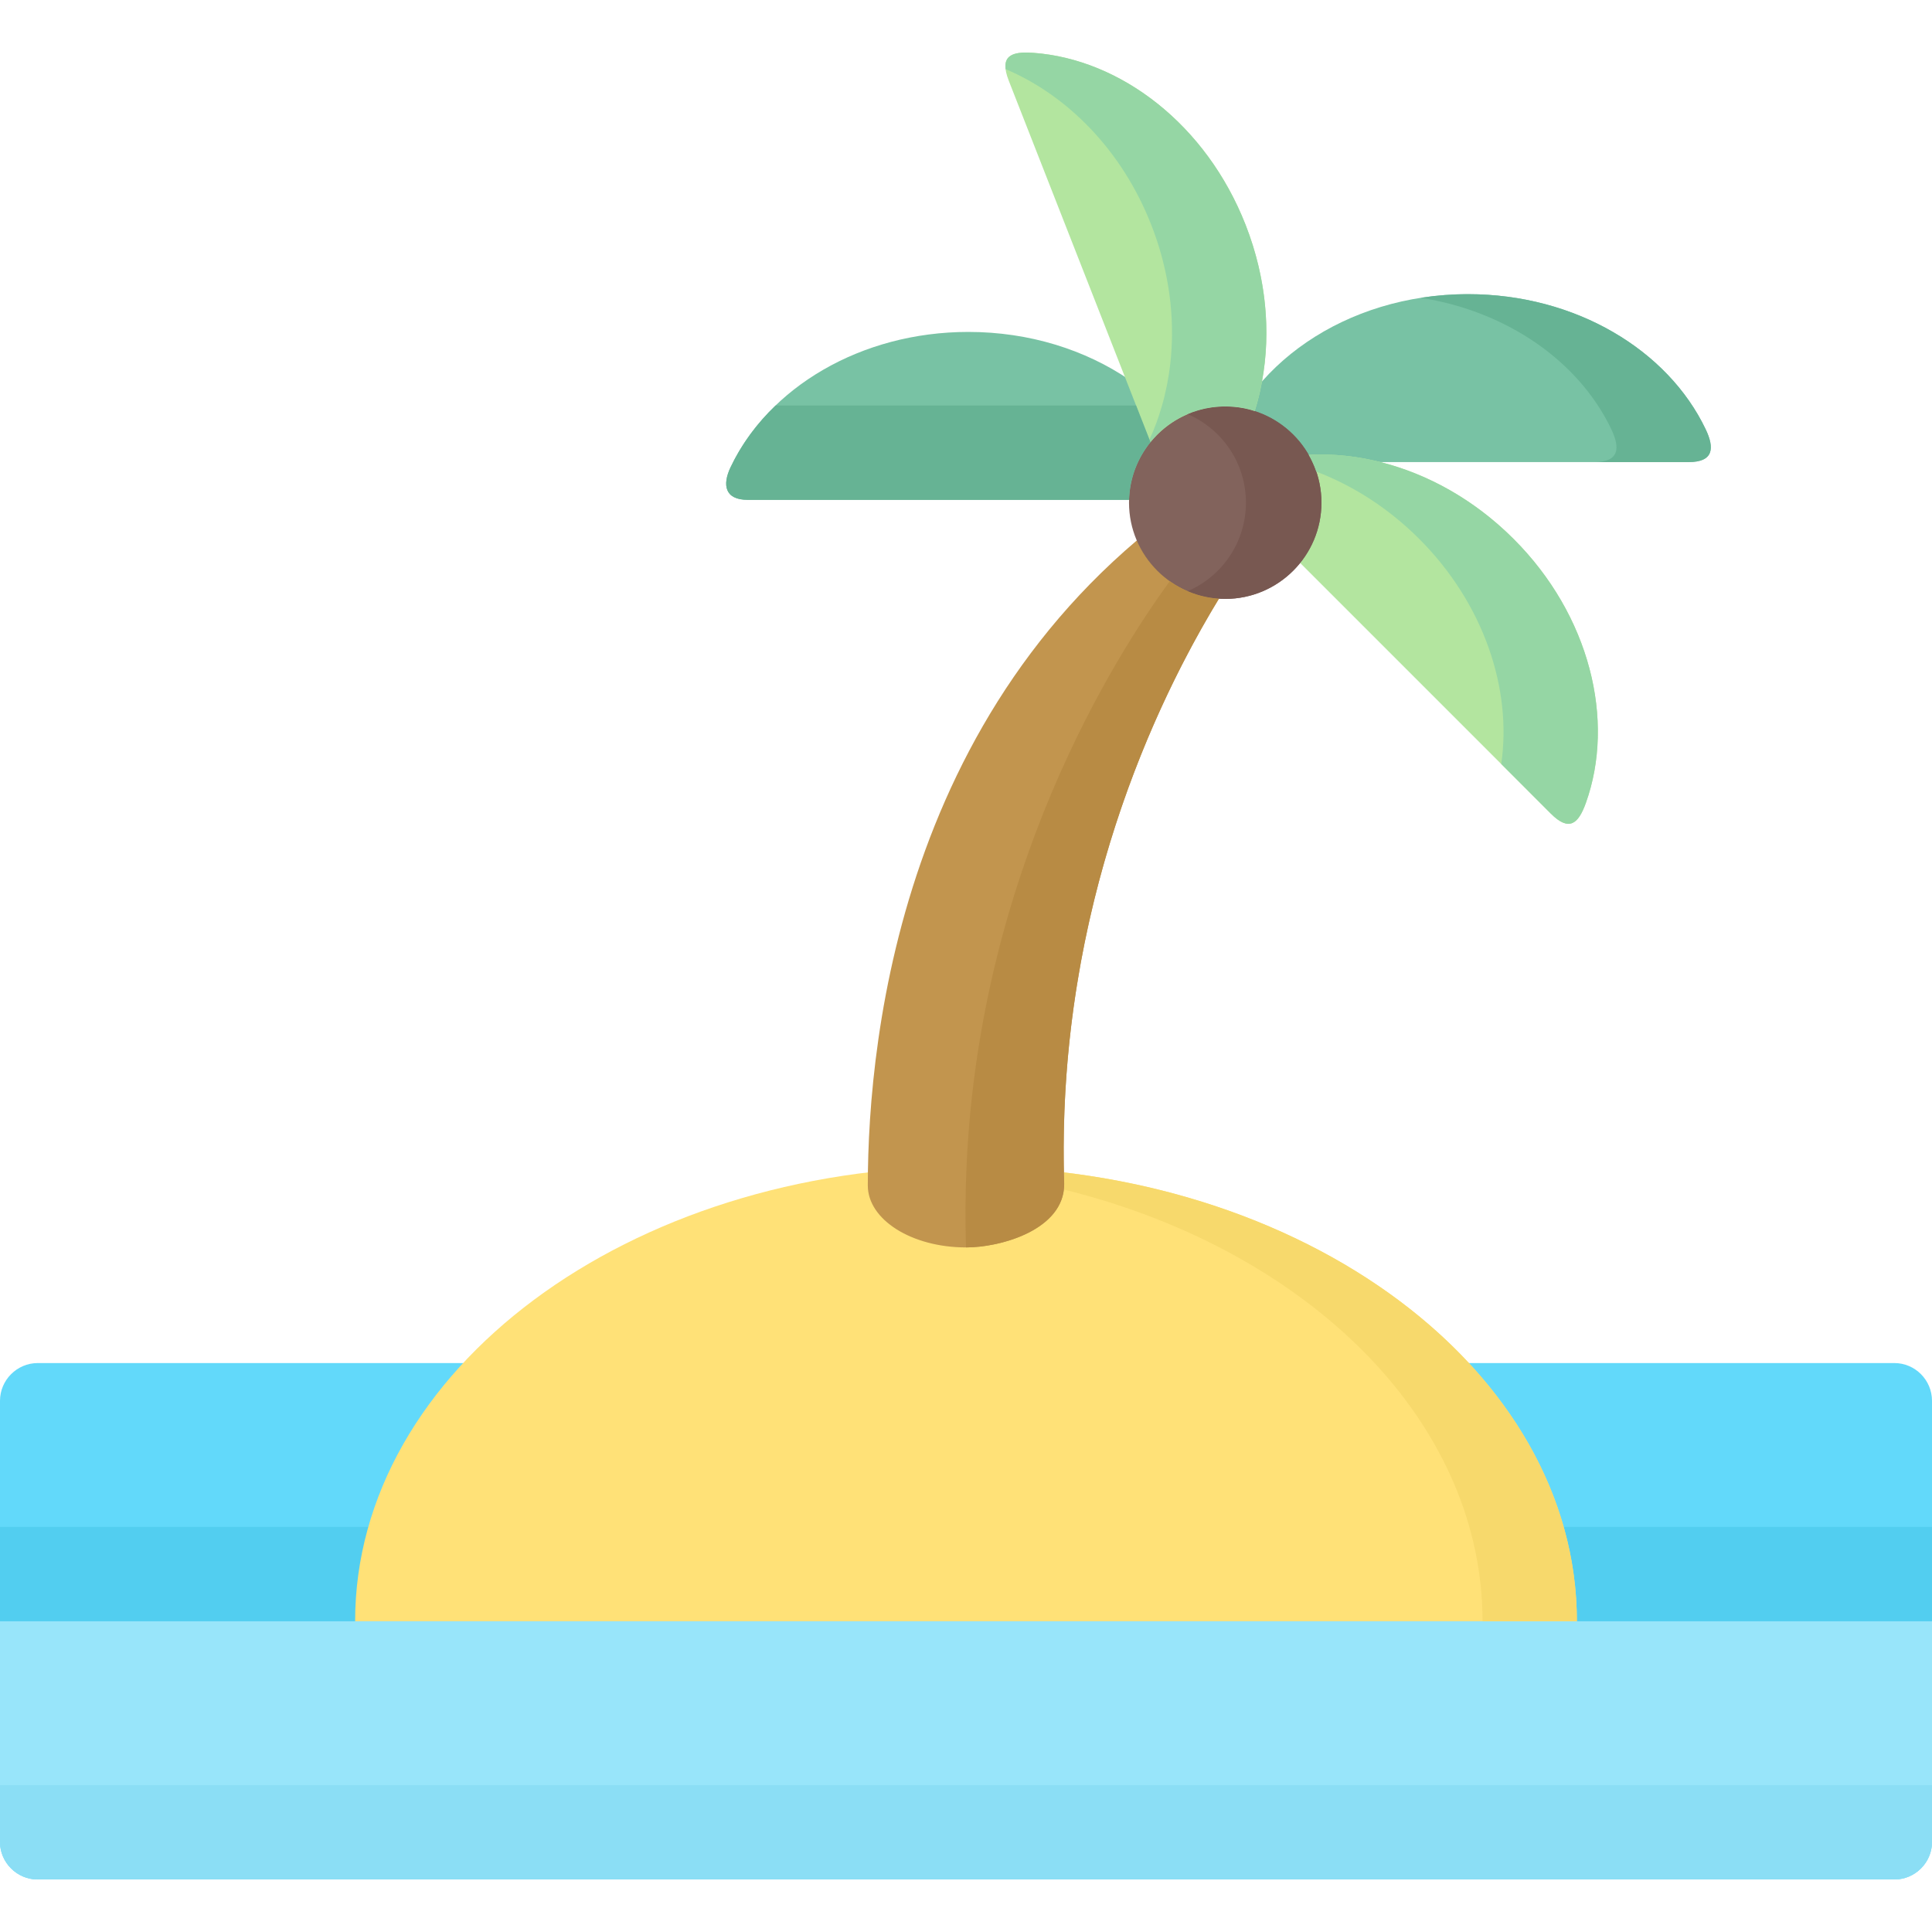
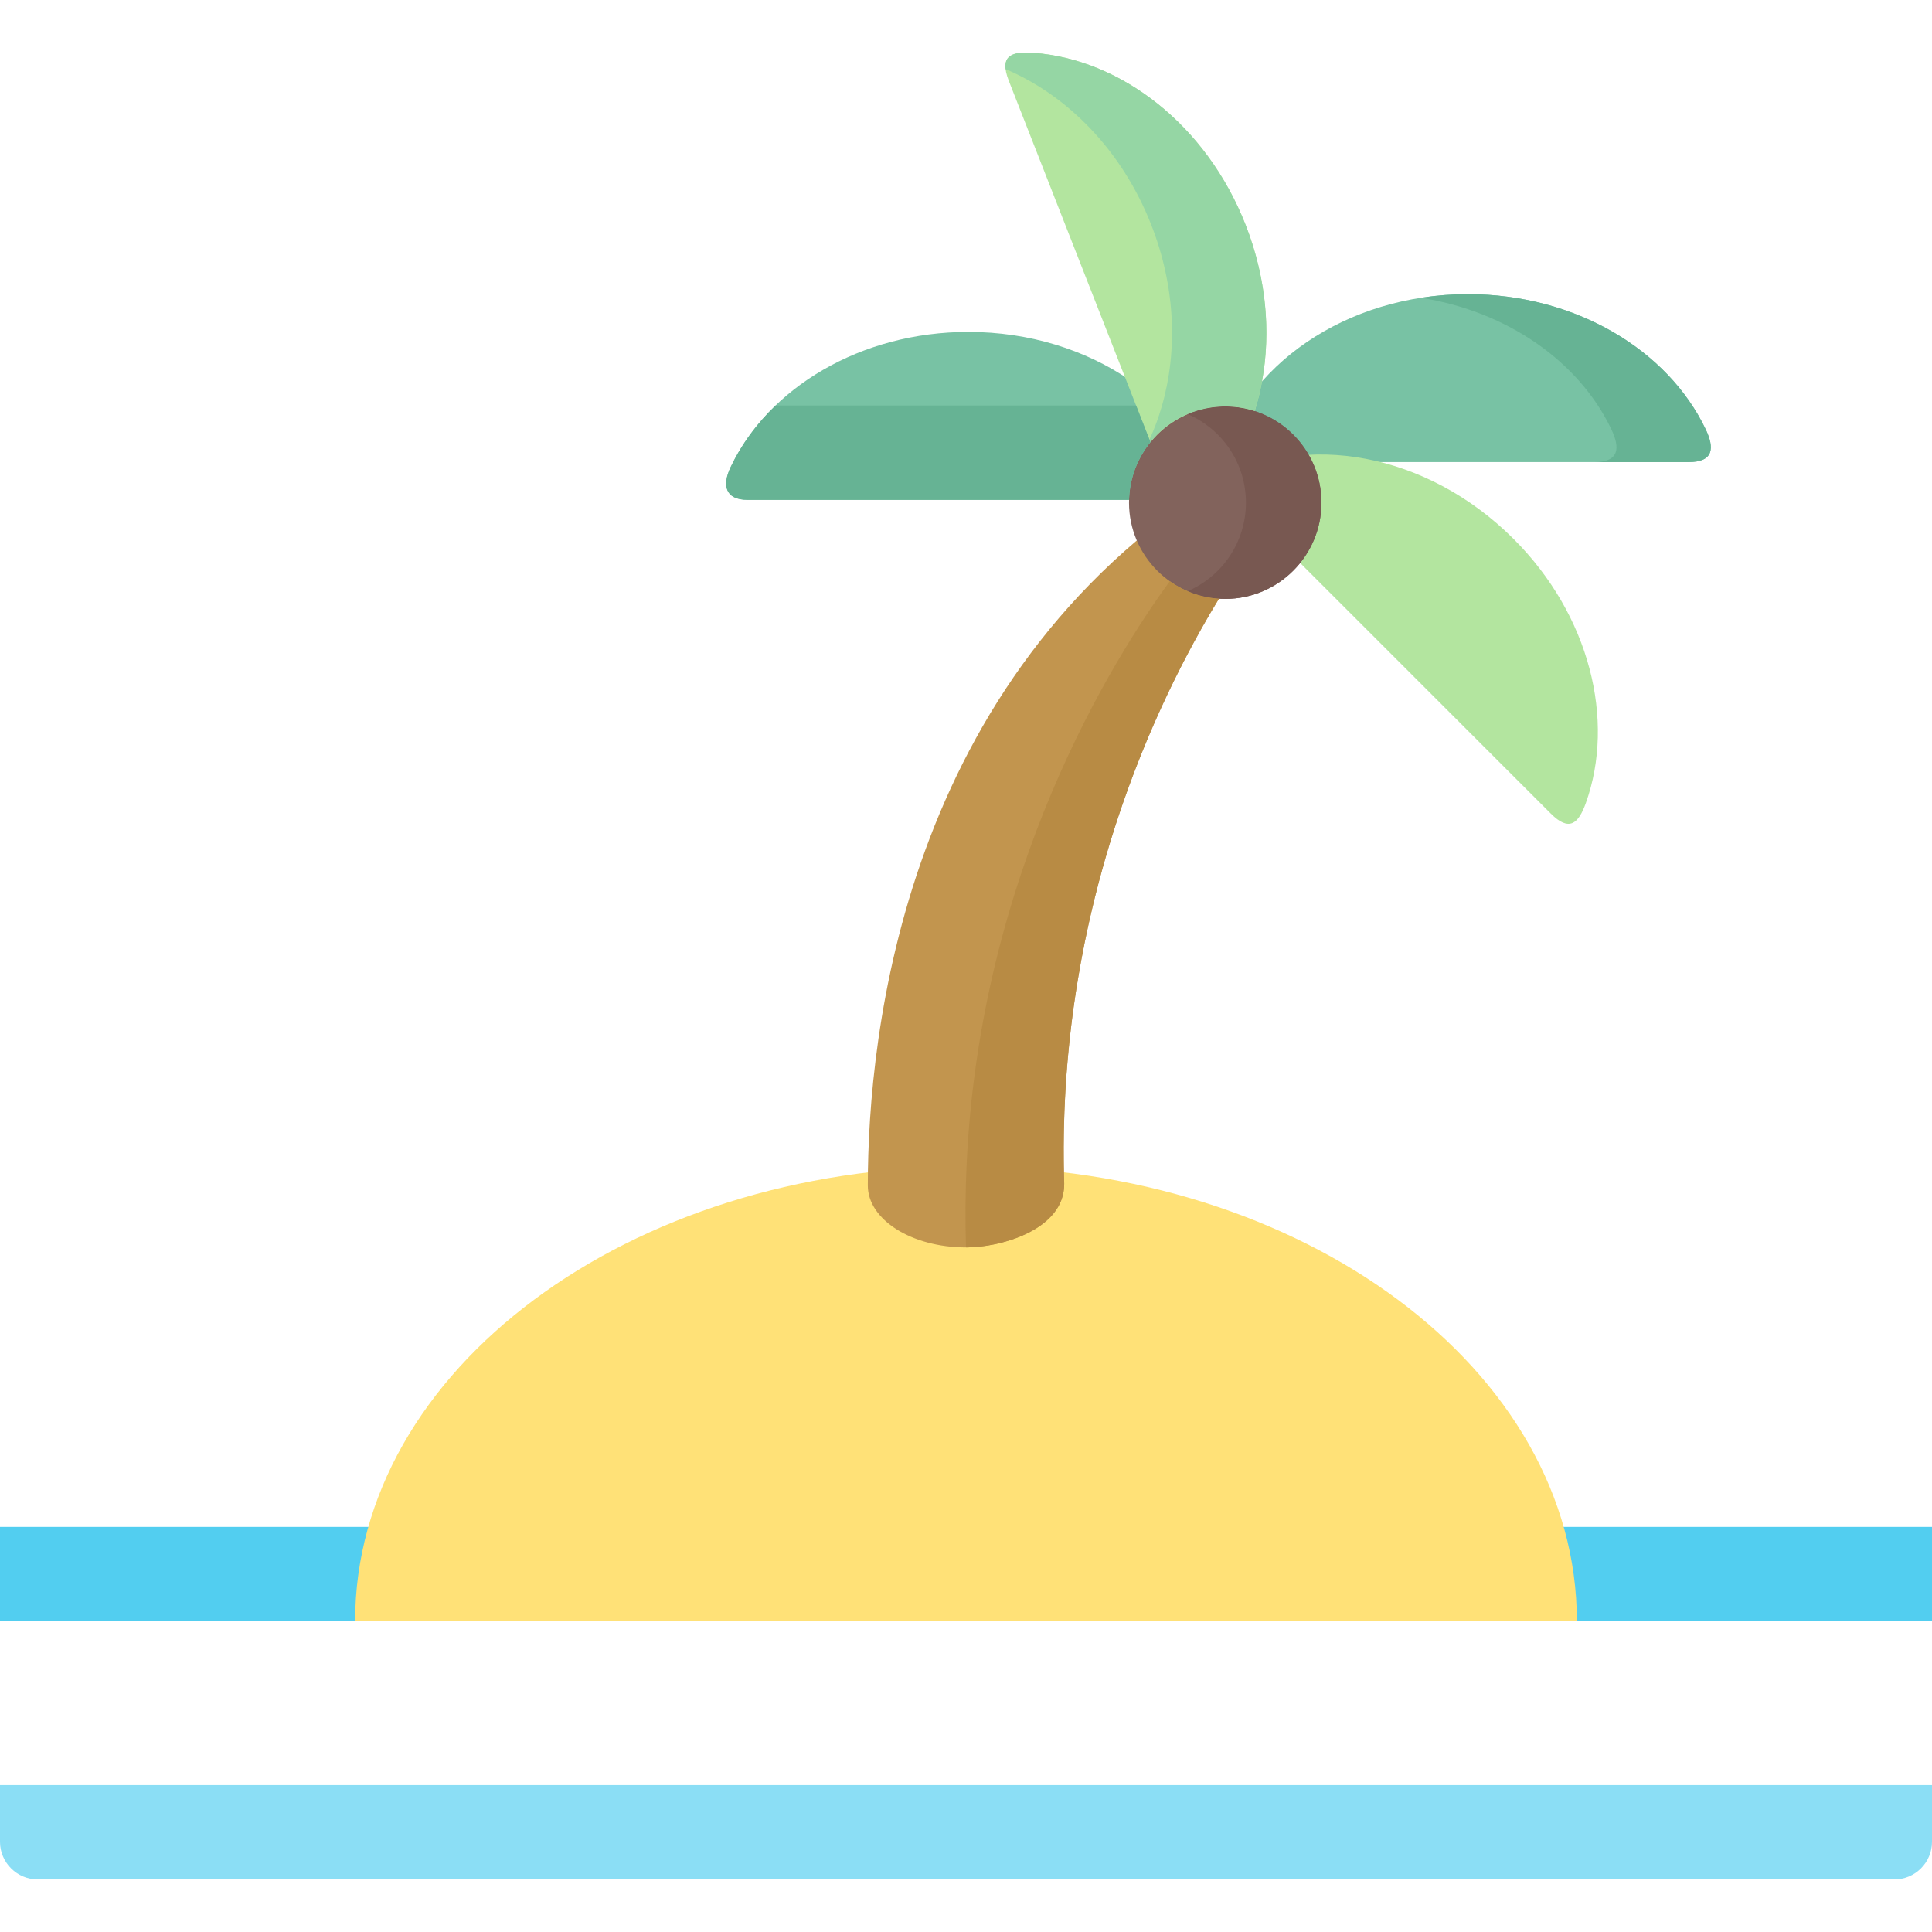
<svg xmlns="http://www.w3.org/2000/svg" id="Capa_1" enable-background="new 0 0 512 512" height="512" viewBox="0 0 512 512" width="512">
  <g clip-rule="evenodd" fill-rule="evenodd">
-     <path d="m10.006 498.078h492.016c5.499 0 9.978-4.478 9.978-9.978v-116.871c0-5.5-4.479-10.006-9.978-10.006h-492.016c-5.499 0-10.006 4.506-10.006 10.006v116.871c0 5.5 4.507 9.978 10.006 9.978z" fill="#62d9fa" />
    <path d="m0 404.649h512v25.002h-512z" fill="#52cef0" />
    <path d="m256 309.149c89.406 0 161.889 53.973 161.889 120.502h-323.778c0-66.53 72.483-120.502 161.889-120.502z" fill="#ffe177" />
-     <path d="m10.006 498.078h492.016c5.499 0 9.978-4.478 9.978-9.978 0-19.473 0-38.975 0-58.449-170.648 0-341.324 0-512 0v58.449c0 5.5 4.507 9.978 10.006 9.978z" fill="#98e5fa" />
    <path d="m10.006 498.078h492.016c5.499 0 9.978-4.478 9.978-9.978v-15.023h-512v15.023c0 5.5 4.507 9.978 10.006 9.978z" fill="#8bdef5" />
    <path d="m229.977 314.166c.028-40.365 9.61-134.305 92.836-186.717l13.748 11.508s-57.827 69.449-54.539 174.729c.113 12.131-16.64 16.895-26.022 16.895-14.372-.001-26.023-7.343-26.023-16.415z" fill="#c2954e" />
    <path d="m256.624 87.963c32.372 0 59.415 19.02 66.19 44.504h-124.641c-6.151 0-6.775-3.998-4.564-8.646 9.978-21.034 34.441-35.858 63.015-35.858z" fill="#78c2a4" />
    <path d="m389.031 77.955c28.545 0 52.98 14.826 62.987 35.803 2.381 4.988 2.126 8.701-4.536 8.701h-124.668c6.774-25.482 33.845-44.504 66.217-44.504z" fill="#78c2a4" />
    <path d="m401.107 142.813c-22.904-22.904-55.475-28.574-78.293-15.363l88.159 88.156c4.819 4.82 7.285 2.807 9.297-2.807 7.852-21.91 1.077-49.775-19.163-69.986z" fill="#b3e59f" />
    <path d="m330.099 59.588c-10.403-26.533-33.024-43.854-56.184-45.582-5.868-.426-9.185.709-6.577 7.398l45.497 116.051c21.232-15.59 29.084-47.736 17.264-77.867z" fill="#b3e59f" />
    <path d="m324.685 158.715c14.059 0 25.512-11.451 25.512-25.512 0-14.031-11.452-25.484-25.512-25.484-14.032 0-25.484 11.453-25.484 25.484 0 14.061 11.451 25.512 25.484 25.512z" fill="#82635c" />
    <path d="m324.685 107.719c14.088 0 25.512 11.396 25.512 25.484s-11.424 25.512-25.512 25.512c-3.544 0-6.917-.736-9.979-2.041 9.1-3.883 15.478-12.926 15.478-23.471s-6.378-19.559-15.478-23.471c3.062-1.304 6.435-2.013 9.979-2.013z" fill="#785851" />
-     <path d="m417.889 429.651c0-25.398-10.573-48.982-28.602-68.428-24.548-26.42-62.93-45.213-107.349-50.514.028.992.057 1.984.085 2.977 0 .537-.028 1.049-.085 1.559 33.732 8.305 62.533 24.66 82.347 45.979 18.029 19.445 28.602 43.029 28.602 68.428h25.002z" fill="#f7d96c" />
    <path d="m281.938 310.709c-1.446-70.611 24.435-124.725 41.103-152.051-4.848-.312-9.298-1.984-13.04-4.621-14.938 20.467-50.429 76.904-53.859 155.111-.312 6.975-.368 14.146-.142 21.432 8.957 0 24.662-4.365 25.938-15.336.057-.51.085-1.021.085-1.559-.029-.991-.057-1.984-.085-2.976z" fill="#b88b44" />
-     <path d="m376.105 142.813c17.149 17.15 24.633 39.799 21.742 59.641l13.125 13.152c4.819 4.82 7.285 2.807 9.297-2.807 7.852-21.91 1.077-49.775-19.163-69.986-10.375-10.375-22.734-17.207-35.263-20.354-6.378-1.615-12.785-2.268-19.021-1.928.368.625.708 1.277.992 1.928.397.822.737 1.645 1.021 2.523 9.724 3.713 19.106 9.667 27.27 17.831z" fill="#95d6a4" />
    <path d="m422.48 122.459h25.002c6.662 0 6.917-3.713 4.536-8.701-10.007-20.977-34.441-35.803-62.987-35.803-4.28 0-8.447.34-12.5.965 23.017 3.6 41.981 16.978 50.485 34.838 2.381 4.988 2.126 8.701-4.536 8.701z" fill="#66b394" />
    <path d="m330.099 59.588c-10.403-26.533-33.024-43.854-56.184-45.582-4.819-.369-7.909.369-7.427 4.309 16.413 6.945 30.898 21.572 38.608 41.273 6.435 16.412 7.03 33.447 2.806 48.047-.879 3.09-1.984 6.037-3.288 8.873l.255.65c1.843-2.268 4.082-4.223 6.605-5.754 3.855-2.354 8.391-3.686 13.21-3.686 1.531 0 3.033.113 4.478.369 1.162.199 2.268.482 3.345.85.794-2.551 1.446-5.158 1.928-7.852 2.41-13.009 1.163-27.466-4.336-41.497z" fill="#95d6a4" />
    <path d="m301.071 107.465h-95.528c-5.018 4.791-9.071 10.318-11.934 16.355-2.211 4.648-1.587 8.646 4.564 8.646h101.028c.17-5.783 2.268-11.113 5.669-15.309l-.255-.65z" fill="#66b394" />
  </g>
</svg>